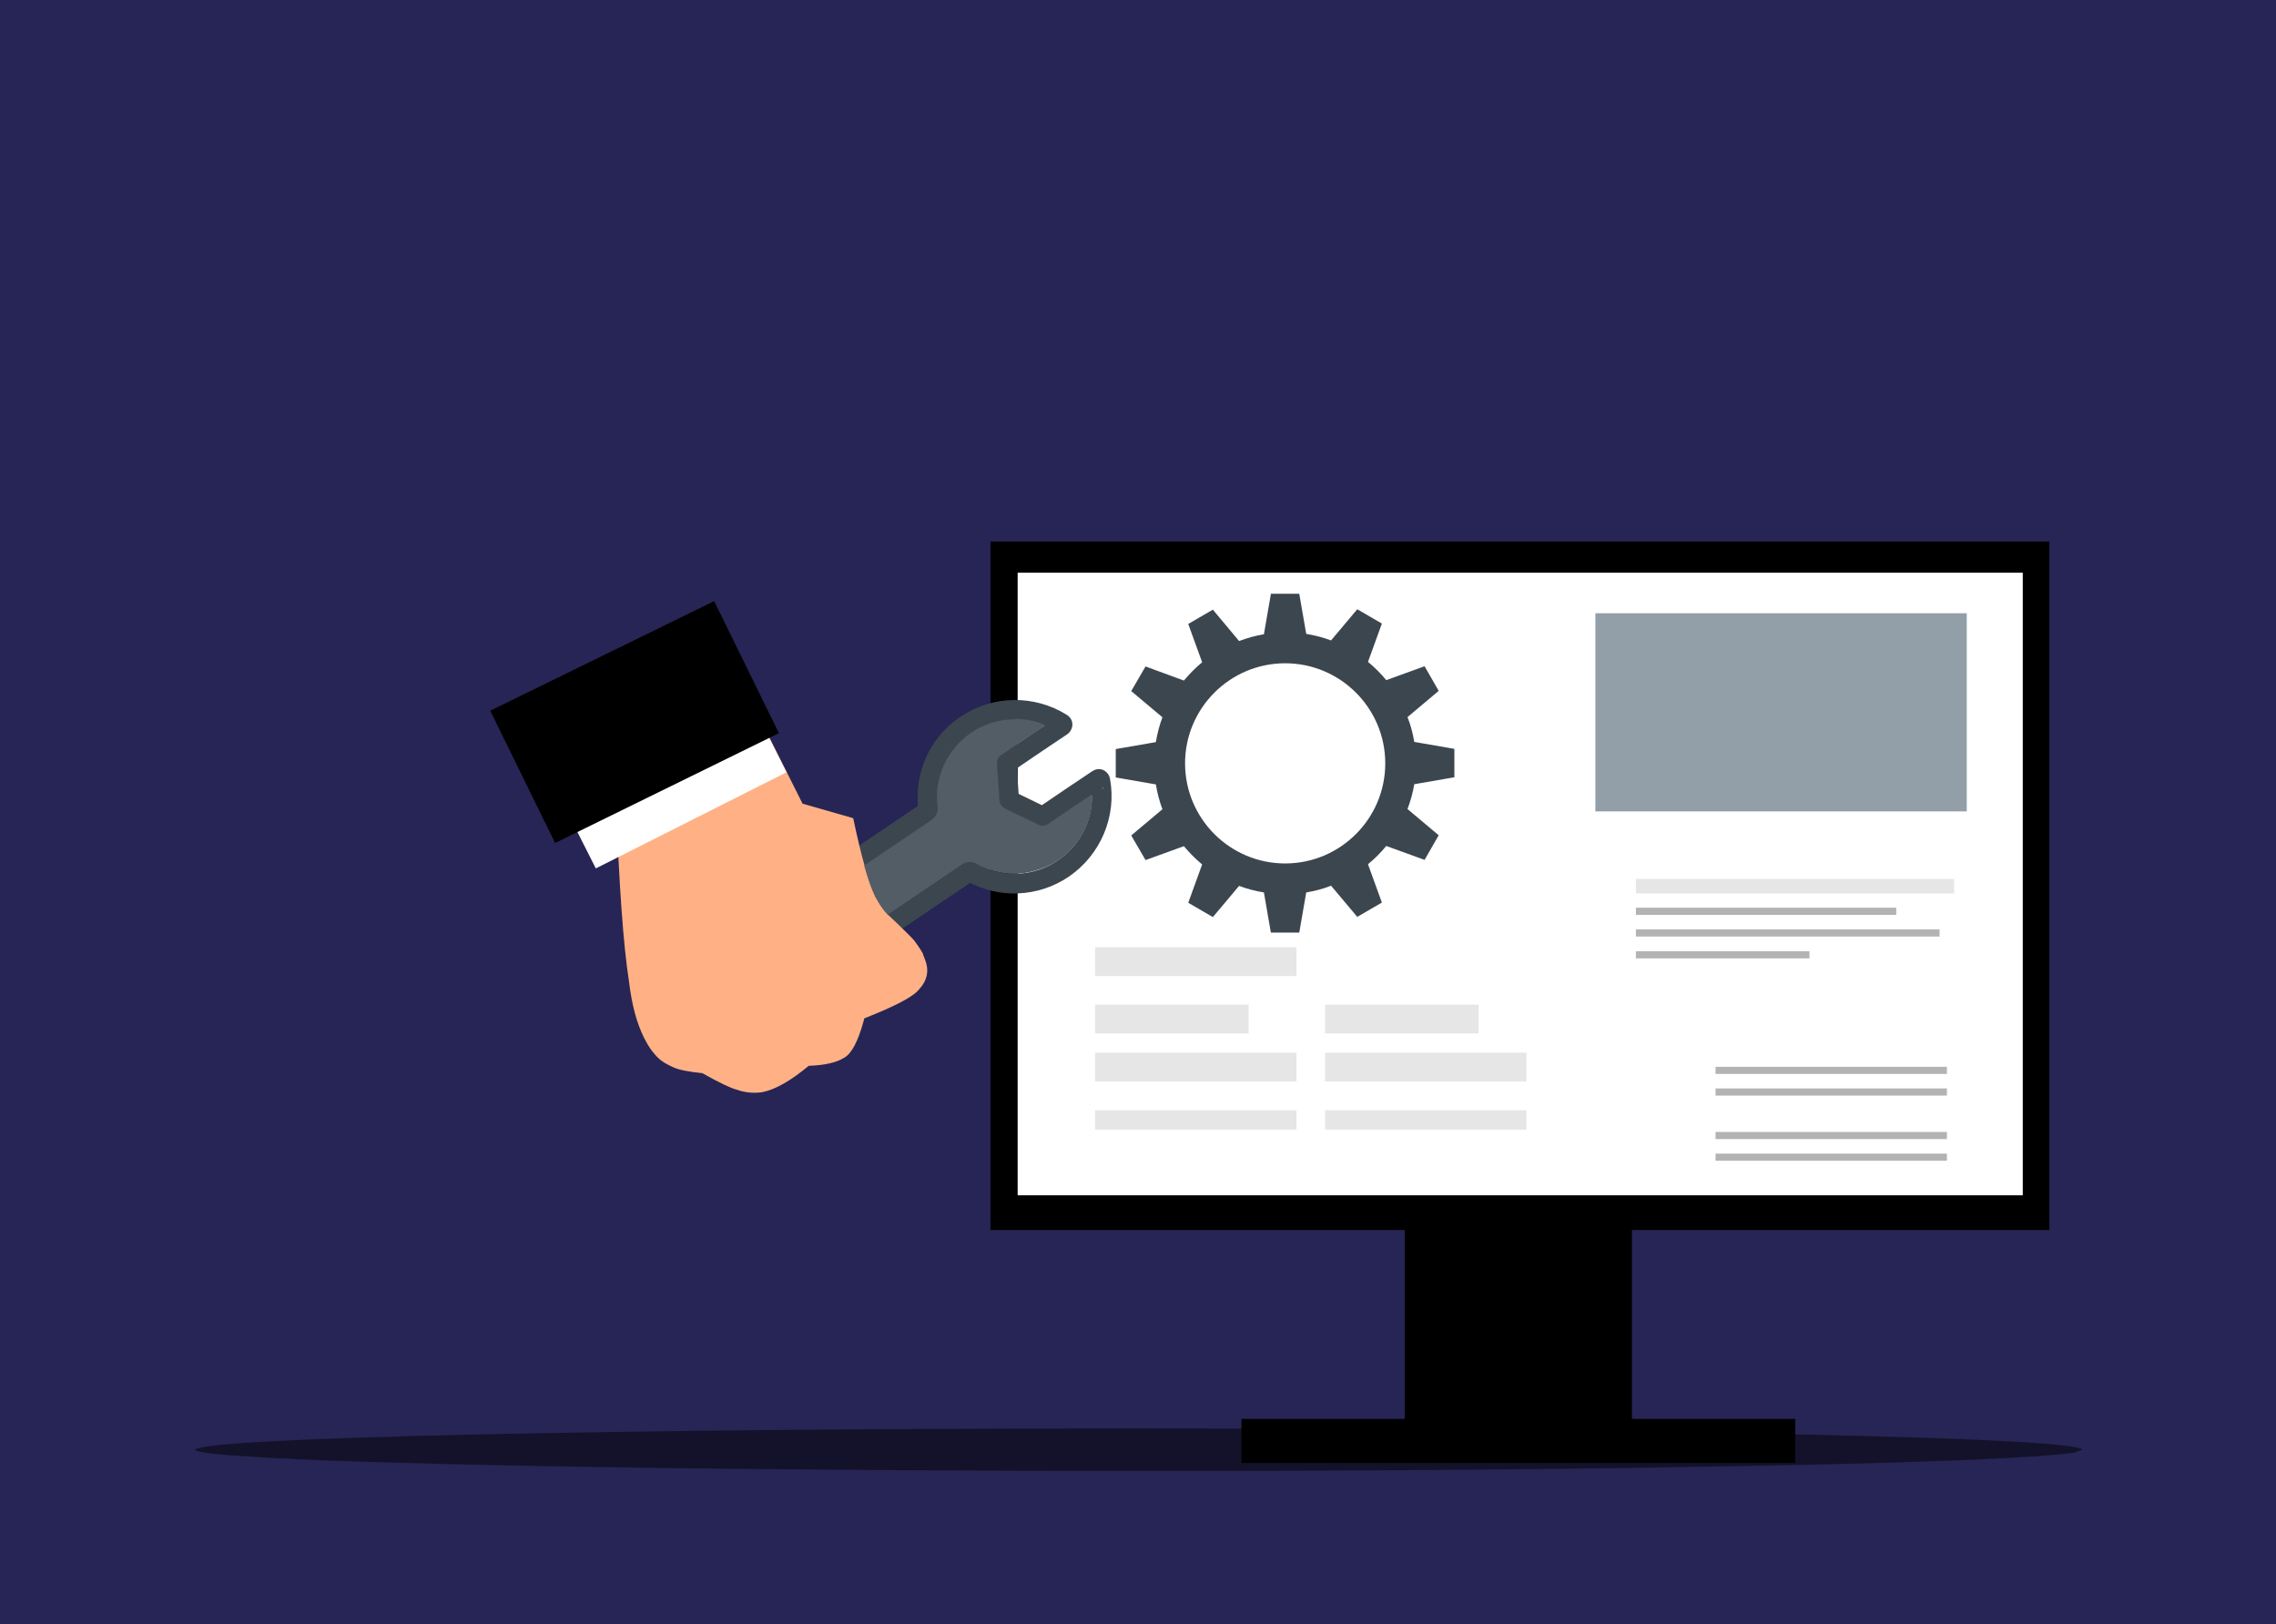
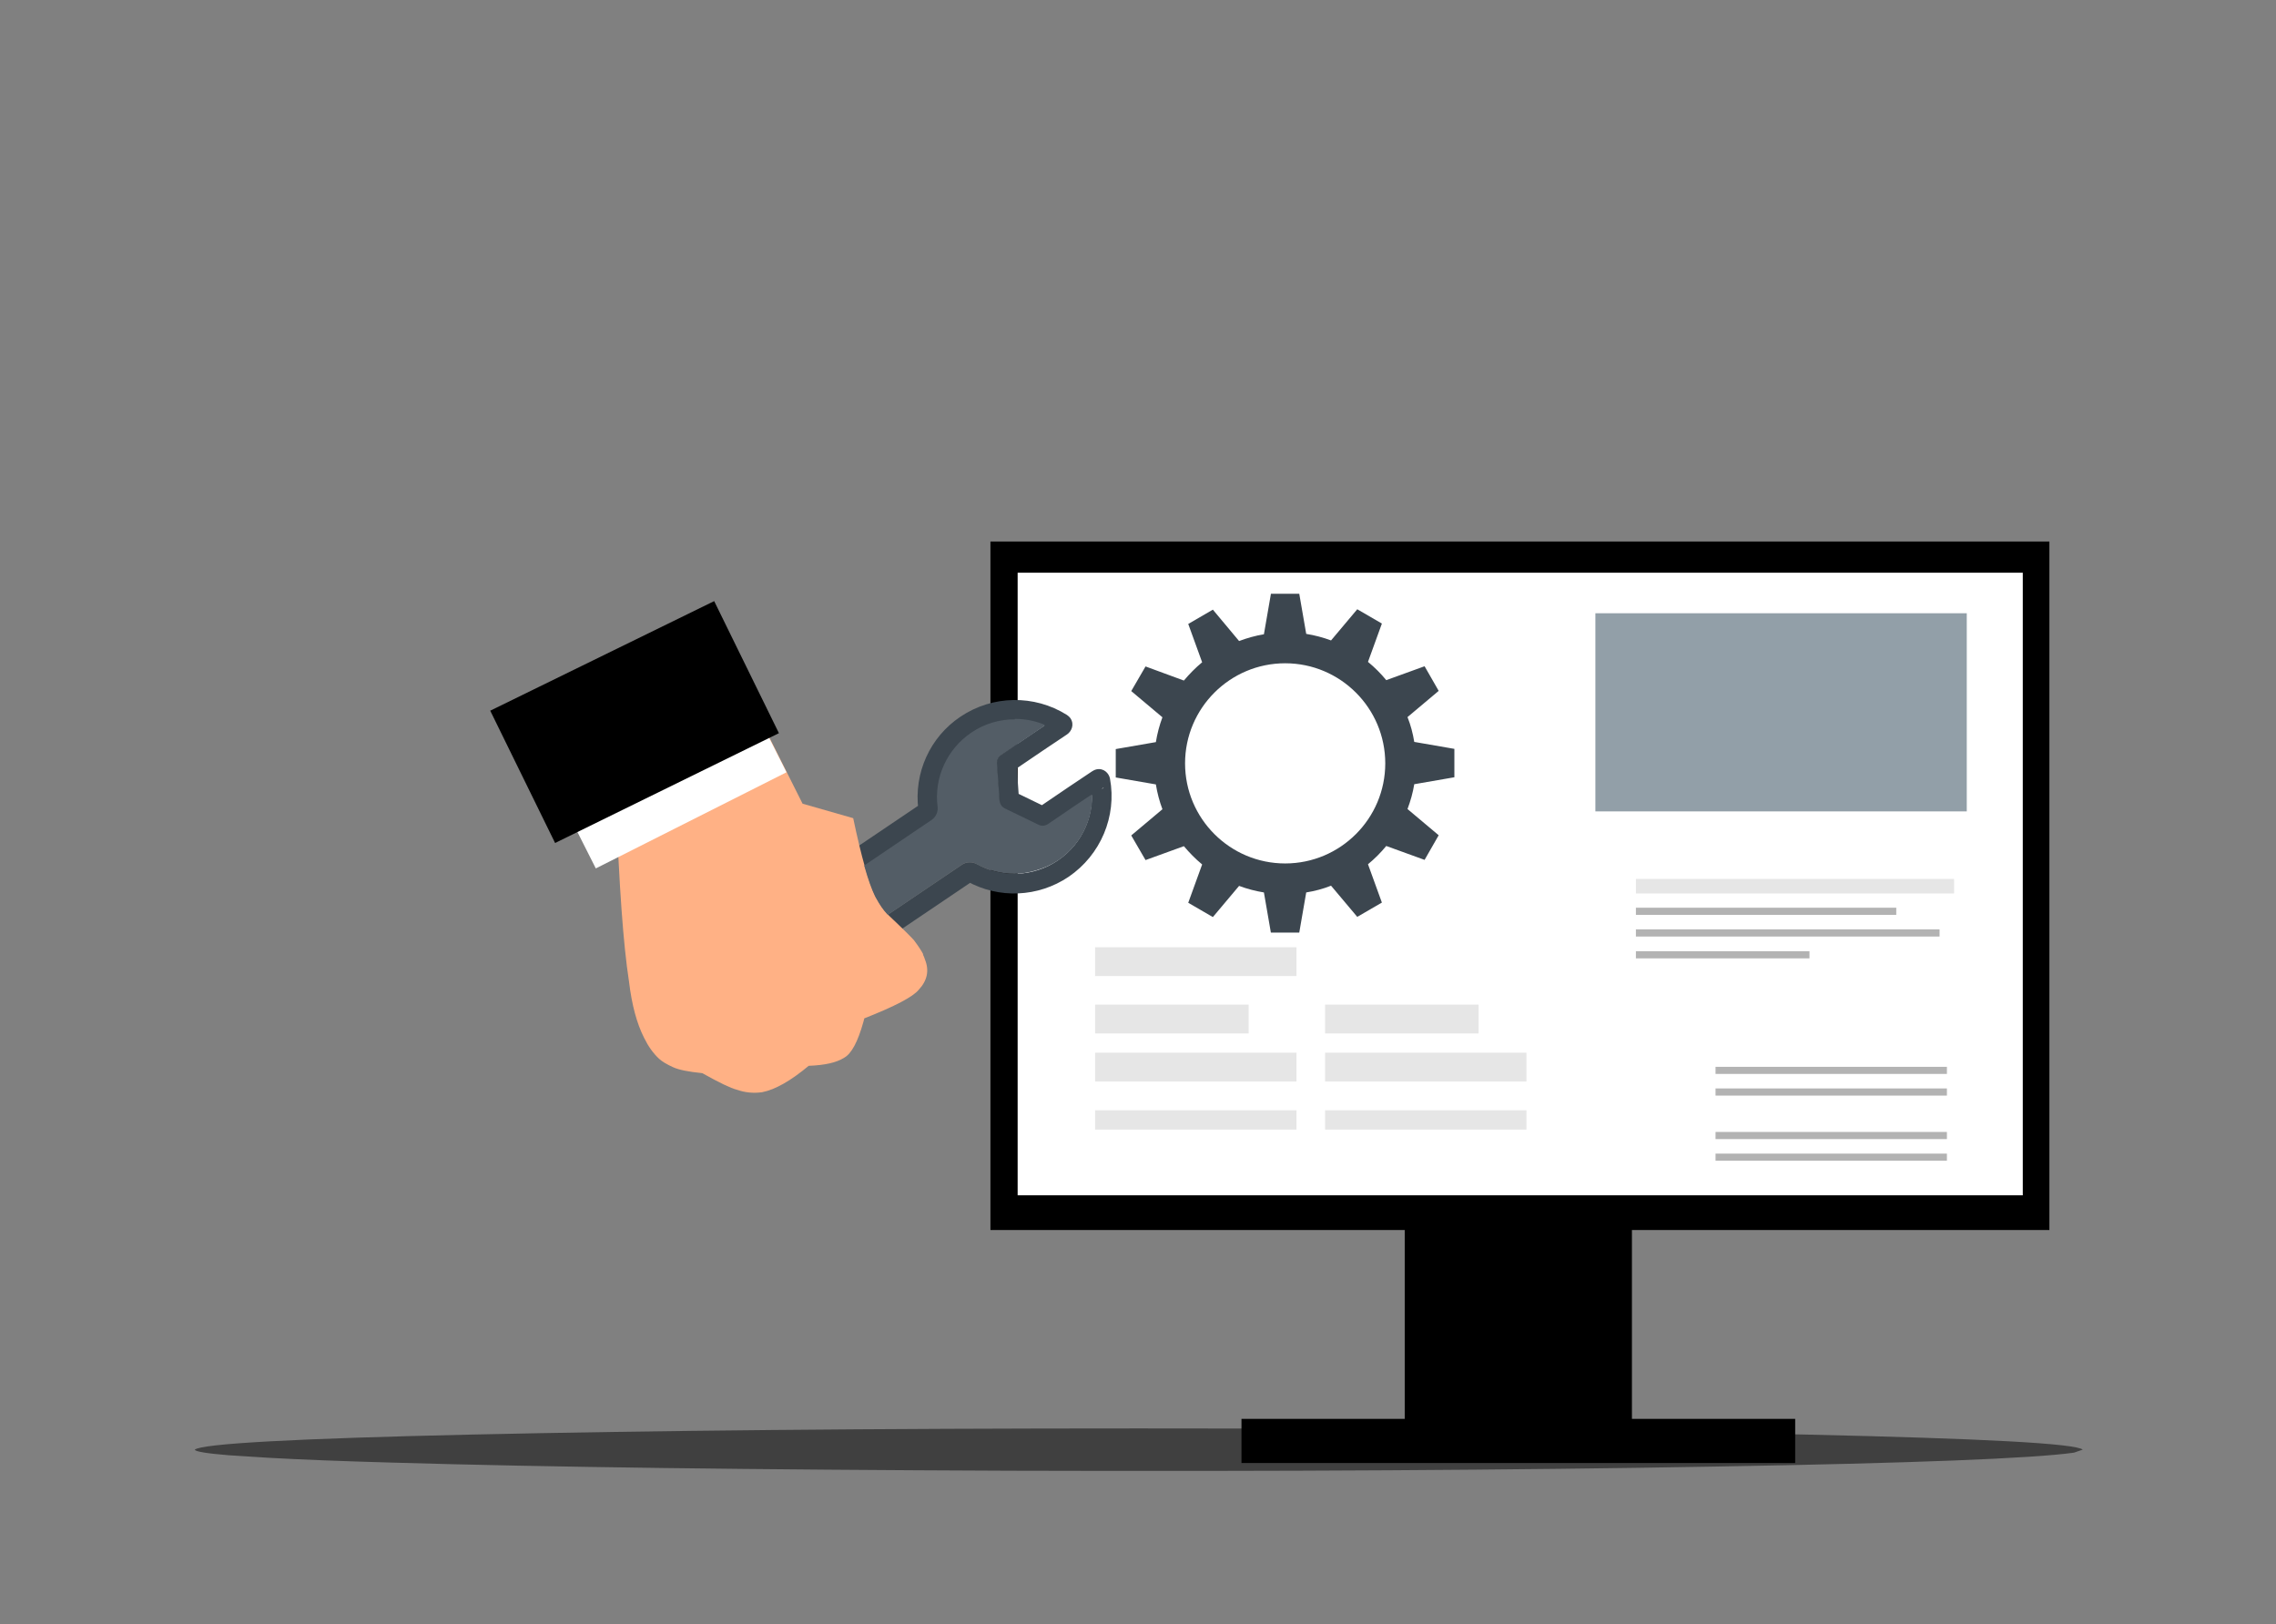
<svg xmlns="http://www.w3.org/2000/svg" id="Calque_1" version="1.1" viewBox="0 0 1146 818">
  <rect x="0" y="0" width="1146" height="818" fill="#808080" stroke="none" />
  <defs>
    <style>
      .st0 {
        fill: #fff;
      }

      .st1 {
        fill: #3c464f;
      }

      .st2 {
        fill: #272555;
      }

      .st3 {
        fill: #929fa8;
      }

      .st4 {
        fill: #b3b3b3;
      }

      .st5 {
        fill: #ffb185;
      }

      .st6 {
        fill: #535d66;
      }

      .st7 {
        fill-opacity: .5;
      }

      .st8 {
        fill: #e6e6e6;
      }
    </style>
  </defs>
  <g id="layer1">
-     <path class="st2" d="M0-1.2c-.3,0-.6.1-.9.4S-1.2-.3-1.2,0v818c0,.7.6,1.2,1.2,1.2h1146c.3,0,.6-.1.9-.4.2-.2.4-.6.4-.9V0c0-.7-.6-1.2-1.2-1.2H0Z" />
    <path class="st7" d="M1048.6,730l-4.3,1.5c-20.6,2.9-80.7,5.3-180.5,7-100.5,1.8-218.8,2.5-354.9,2.1-129.9-.5-233.8-1.8-311.7-4.1-25-.7-45.5-1.5-61.7-2.4l-20.4-1.3c-11.2-.9-16.9-1.9-17-2.8,3.4-3,49.8-5.6,139.2-7.6,89.4-2,201.4-3.1,336.1-3.1,134.6,0,246.7,1.1,336.1,3.1,89.4,2,135.8,4.5,139.2,7.6" />
    <path d="M707.3,585.9h57.2s57.2,0,57.2,0v144.5c-38.1,0-76.3,0-114.4,0,0-48.2,0-96.3,0-144.5Z" />
    <path d="M498.7,272.7h266.6s266.6,0,266.6,0v346.7c-177.7,0-355.5,0-533.2,0,0-115.6,0-231.1,0-346.7Z" />
    <path class="st0" d="M512.3,288.4h253.1s253.1,0,253.1,0c0,104.5,0,209,0,313.5-168.7,0-337.4,0-506.1,0,0-104.5,0-209,0-313.5Z" />
    <path d="M625.1,714.5h139.4s139.4,0,139.4,0v22.2c-92.9,0-185.8,0-278.8,0,0-7.4,0-14.8,0-22.2Z" />
-     <path class="st0" d="M849.9,191.8h0s0,0,0,0h0s0,0,0,0Z" />
    <path class="st8" d="M551.4,477h101.4v14.5h-101.4s0-14.5,0-14.5ZM551.4,477h101.4v14.5h-101.4s0-14.5,0-14.5ZM551.4,477h101.4v14.5h-101.4s0-14.5,0-14.5ZM551.4,477h101.4v14.5h-101.4s0-14.5,0-14.5Z" />
    <path class="st8" d="M551.4,505.9h77.3v14.5h-77.3s0-14.5,0-14.5ZM551.4,505.9h77.3v14.5h-77.3s0-14.5,0-14.5ZM551.4,505.9h77.3v14.5h-77.3s0-14.5,0-14.5ZM551.4,505.9h77.3v14.5h-77.3s0-14.5,0-14.5Z" />
    <path class="st8" d="M551.4,530.1h101.4v14.5h-101.4s0-14.5,0-14.5ZM551.4,530.1h101.4v14.5h-101.4s0-14.5,0-14.5ZM551.4,530.1h101.4v14.5h-101.4s0-14.5,0-14.5ZM551.4,530.1h101.4v14.5h-101.4s0-14.5,0-14.5Z" />
    <path class="st8" d="M551.4,559.1h101.4v9.7h-101.4s0-9.7,0-9.7ZM551.4,559.1h101.4v9.7h-101.4s0-9.7,0-9.7ZM551.4,559.1h101.4v9.7h-101.4s0-9.7,0-9.7ZM551.4,559.1h101.4v9.7h-101.4s0-9.7,0-9.7Z" />
    <path class="st8" d="M667.2,505.9h77.3v14.5h-77.3s0-14.5,0-14.5ZM667.2,505.9h77.3v14.5h-77.3s0-14.5,0-14.5ZM667.2,505.9h77.3v14.5h-77.3s0-14.5,0-14.5ZM667.2,505.9h77.3v14.5h-77.3s0-14.5,0-14.5Z" />
    <path class="st8" d="M667.2,530.1h101.4v14.5h-101.4s0-14.5,0-14.5ZM667.2,530.1h101.4v14.5h-101.4s0-14.5,0-14.5ZM667.2,530.1h101.4v14.5h-101.4s0-14.5,0-14.5ZM667.2,530.1h101.4v14.5h-101.4s0-14.5,0-14.5Z" />
    <path class="st8" d="M667.2,559.1h101.4v9.7h-101.4s0-9.7,0-9.7ZM667.2,559.1h101.4v9.7h-101.4s0-9.7,0-9.7ZM667.2,559.1h101.4v9.7h-101.4s0-9.7,0-9.7ZM667.2,559.1h101.4v9.7h-101.4s0-9.7,0-9.7Z" />
    <path class="st0" d="M952.3,366.1c-4,0-8.4-3.3-8.4-7.3v-69.2l74,76.4h-65.5s0,0,0,0Z" />
    <path class="st8" d="M823.7,442.6h160.2v7.3h-160.2s0-7.3,0-7.3ZM823.7,442.6h160.2v7.3h-160.2s0-7.3,0-7.3ZM823.7,442.6h160.2v7.3h-160.2s0-7.3,0-7.3ZM823.7,442.6h160.2v7.3h-160.2s0-7.3,0-7.3Z" />
    <path class="st4" d="M823.7,457.1h131.1v3.6h-131.1s0-3.6,0-3.6ZM823.7,457.1h131.1v3.6h-131.1s0-3.6,0-3.6ZM823.7,457.1h131.1v3.6h-131.1s0-3.6,0-3.6ZM823.7,457.1h131.1v3.6h-131.1s0-3.6,0-3.6Z" />
    <path class="st4" d="M863.8,537.2h116.5v3.6h-116.5s0-3.6,0-3.6ZM863.8,537.2h116.5v3.6h-116.5s0-3.6,0-3.6ZM863.8,537.2h116.5v3.6h-116.5s0-3.6,0-3.6ZM863.8,537.2h116.5v3.6h-116.5s0-3.6,0-3.6Z" />
    <path class="st4" d="M863.8,548.1h116.5v3.6h-116.5s0-3.6,0-3.6ZM863.8,548.1h116.5v3.6h-116.5s0-3.6,0-3.6ZM863.8,548.1h116.5v3.6h-116.5s0-3.6,0-3.6ZM863.8,548.1h116.5v3.6h-116.5s0-3.6,0-3.6Z" />
    <path class="st4" d="M863.8,570h116.5v3.6h-116.5s0-3.6,0-3.6ZM863.8,570h116.5v3.6h-116.5s0-3.6,0-3.6ZM863.8,570h116.5v3.6h-116.5s0-3.6,0-3.6ZM863.8,570h116.5v3.6h-116.5s0-3.6,0-3.6Z" />
    <path class="st4" d="M863.8,580.9h116.5v3.6h-116.5s0-3.6,0-3.6ZM863.8,580.9h116.5v3.6h-116.5s0-3.6,0-3.6ZM863.8,580.9h116.5v3.6h-116.5s0-3.6,0-3.6ZM863.8,580.9h116.5v3.6h-116.5s0-3.6,0-3.6Z" />
    <path class="st4" d="M823.7,468h152.9v3.6h-152.9s0-3.6,0-3.6ZM823.7,468h152.9v3.6h-152.9s0-3.6,0-3.6ZM823.7,468h152.9v3.6h-152.9s0-3.6,0-3.6ZM823.7,468h152.9v3.6h-152.9s0-3.6,0-3.6Z" />
    <path class="st4" d="M823.7,479h87.4v3.6h-87.4s0-3.6,0-3.6ZM823.7,479h87.4v3.6h-87.4s0-3.6,0-3.6ZM823.7,479h87.4v3.6h-87.4s0-3.6,0-3.6ZM823.7,479h87.4v3.6h-87.4s0-3.6,0-3.6Z" />
    <path class="st3" d="M803.3,308.8h93.5s93.5,0,93.5,0v99.8c-62.3,0-124.6,0-187,0v-99.8" />
    <path class="st1" d="M639.9,299.2l-3.5,20.2h0c-4.3.7-8.5,1.9-12.5,3.4h0s-13.2-15.8-13.2-15.8l-12.4,7.2,7,19.3h0c-3.4,2.8-6.4,5.9-9.2,9.2h0s-19.3-7.1-19.3-7.1l-7.2,12.4,15.7,13.2c-1.5,4-2.6,8.2-3.3,12.5h0s-20.2,3.5-20.2,3.5v14.3l20.2,3.5h0c.7,4.3,1.8,8.5,3.3,12.5l-15.7,13.2,7.2,12.4,19.3-7h0c2.8,3.3,5.8,6.4,9.2,9.2h0s-7,19.3-7,19.3l12.4,7.2,13.2-15.7h0c4,1.5,8.2,2.6,12.5,3.3h0s3.5,20.2,3.5,20.2h14.3s3.5-20.2,3.5-20.2h0c4.3-.7,8.5-1.8,12.5-3.4l13.2,15.7,12.4-7.2-7-19.3c3.3-2.7,6.4-5.8,9.2-9.2l19.3,7,7.1-12.4-15.7-13.2c1.5-4,2.7-8.2,3.4-12.5l20.2-3.5v-14.3s-20.2-3.5-20.2-3.5c-.7-4.3-1.8-8.5-3.4-12.5l15.7-13.2-7.1-12.4-19.3,7c-2.7-3.3-5.8-6.4-9.2-9.2l7-19.3-12.4-7.2-13.2,15.7c-4-1.5-8.2-2.6-12.5-3.3h0s-3.5-20.2-3.5-20.2h-14.3s0,0,0,0ZM647.1,334c27.8,0,50.4,22.6,50.4,50.4s-22.6,50.4-50.4,50.4-50.4-22.6-50.4-50.4c0-27.8,22.6-50.4,50.4-50.4Z" />
    <path class="st1" d="M555.5,396.7h0l-12.1,8.1h0l-15.6,10.6c-1.5,1-3.4,1.1-5,.4h0l-16.9-8.2c-1.6-.8-2.7-2.4-2.8-4.2h0l-1.3-18.7c-.1-1.8.7-3.5,2.2-4.5h0l15.6-10.6h0l12.1-8.1h0c-1.3.9-2.7,3.4-1,5.9h0c.4.5.8.9,1.2,1.1h0c-13-8.2-29.7-8-42.6.7h0c-12.2,8.3-18.7,22.7-16.9,37.2h0c.3,2.5-.8,5.3-3,6.8h0s-80.6,54.4-80.6,54.4h0c-4.5,3-6.1,10.5-1.6,17.2h0c4.5,6.7,12.1,8,16.6,5h0s80.6-54.4,80.6-54.4h0c2.2-1.5,5.2-1.5,7.4-.3h0c12.7,7.1,28.5,6.5,40.8-1.8h0c12.9-8.7,19.3-24.1,16.6-39.2h0c.3,1.7,2.2,3.8,5,3.3h0c.6-.1,1.1-.4,1.5-.6l2.1-3.2h0c-.3,1.3-1,2.5-2.1,3.2h0M549.9,388.4l-2.1,3.2h0c.3-1.3,1-2.5,2.1-3.2h0c.6-.4,1.4-.8,2.3-1h0c3.6-.7,6.2,2,6.7,4.7h0c3.5,19-4.7,38.4-20.8,49.4h0c-15.4,10.4-35.2,11.2-51.3,2.2h0c1,.5,2.1.6,3.1-.1h0l-80.6,54.4h0c-10.2,6.9-23.6,2.5-30.5-7.7h0c-6.9-10.2-5.9-24.3,4.3-31.1h0l80.6-54.4h0c-1.1.7-1.4,1.7-1.3,2.8h0c-2.3-18.3,5.8-36.4,21.2-46.7h0c16.2-10.9,37.2-11.2,53.6-.9h0c.6.4,1.3,1,1.8,1.7h0c2.1,3.2.5,6.6-1.7,8.1h0l-12.1,8.1h0l-15.6,10.6,2.2-4.5,1.3,18.7-2.8-4.2,16.9,8.2-5,.4,15.6-10.6h0l12.1-8.1Z" />
    <path class="st5" d="M464.7,480.6c.5,1,.8,1.8,1,2.5,2.3,5.6,1.2,10.7-3.1,15.3-2.8,3.5-11.9,8.3-27.4,14.4l-.5,1.9c-2.8,10-6,15.9-9.6,17.9-3.9,2.5-9.8,3.8-17.9,4.1-9,7.5-16.8,12-23.5,13.3-4.3.6-8.6.2-12.8-1.3-2.9-.7-8.7-3.5-17.3-8.3-7-.7-11.9-1.7-14.7-3-3.3-1.5-5.6-2.9-7.1-4.3-2.9-2.7-5.4-6.2-7.5-10.5-3.7-7.3-6.2-16.7-7.6-28.4-2.9-18.7-5-48.7-6.5-90l75.4-36.4,18.5,36.9,25.5,7.3c4.1,19.6,7.9,32.7,11.1,39.2.2.5.5.9.7,1.3,1.7,3.1,3.5,5.7,5.5,7.9,8.6,8.1,13,12.6,13.4,13.2,0,0,0,.1,0,0,2.1,2.8,3.6,5.1,4.6,7Z" />
    <path class="st0" d="M370.6,338.5l12.7,25.2,12.7,25.2c-32,16.1-64,32.3-96,48.4-8.5-16.8-16.9-33.5-25.4-50.3,32-16.1,64-32.3,96-48.4Z" />
    <path d="M246.8,357.9l56.4-27.6,56.4-27.6c10.9,22.2,21.8,44.4,32.6,66.5l-112.7,55.3c-10.9-22.2-21.8-44.4-32.6-66.5" />
    <path class="st6" d="M511.1,362.2c-7.7,0-15.4,2.2-22,6.7h0s0,0,0,0c-12.3,8.3-18.9,22.8-17,37.4.3,2.4-.8,5-2.9,6.5h0s-34,23-34,23h0s0,0,0,0h0c0,0,0,.2,0,.3h0c1.9,6.7,3.7,11.7,5.3,15h0c.2.5.5.9.7,1.3h0c1.7,3.1,3.5,5.8,5.5,7.9h0c0,0,.1.2.2.2,0,0,.1,0,.2,0s0,0,.1,0c0,0,0,0,0,0h0l37.3-25.2h0c1.1-.8,2.5-1.1,3.8-1.1s2.3.3,3.3.8c5.9,3.3,12.5,5,19.1,5s15.4-2.3,22-6.7c0,0,0,0,0,0h0c11.1-7.5,17.4-19.9,17.3-32.8,0-.1,0-.2-.2-.3h0s0,0-.1,0-.1,0-.2,0l-6.3,4.2h0l-15.6,10.6h0c-.8.5-1.7.8-2.6.8s-1.4-.2-2.1-.5l-16.9-8.2h0c-1.5-.7-2.5-2.2-2.7-3.9l-1.3-18.7c-.1-1.7.7-3.3,2.1-4.2h0l15.6-10.6h0l6.2-4.2h0c0,0,.1-.2.1-.3,0-.1,0-.2-.2-.3-4.8-2-9.8-2.9-14.9-2.9Z" />
  </g>
</svg>